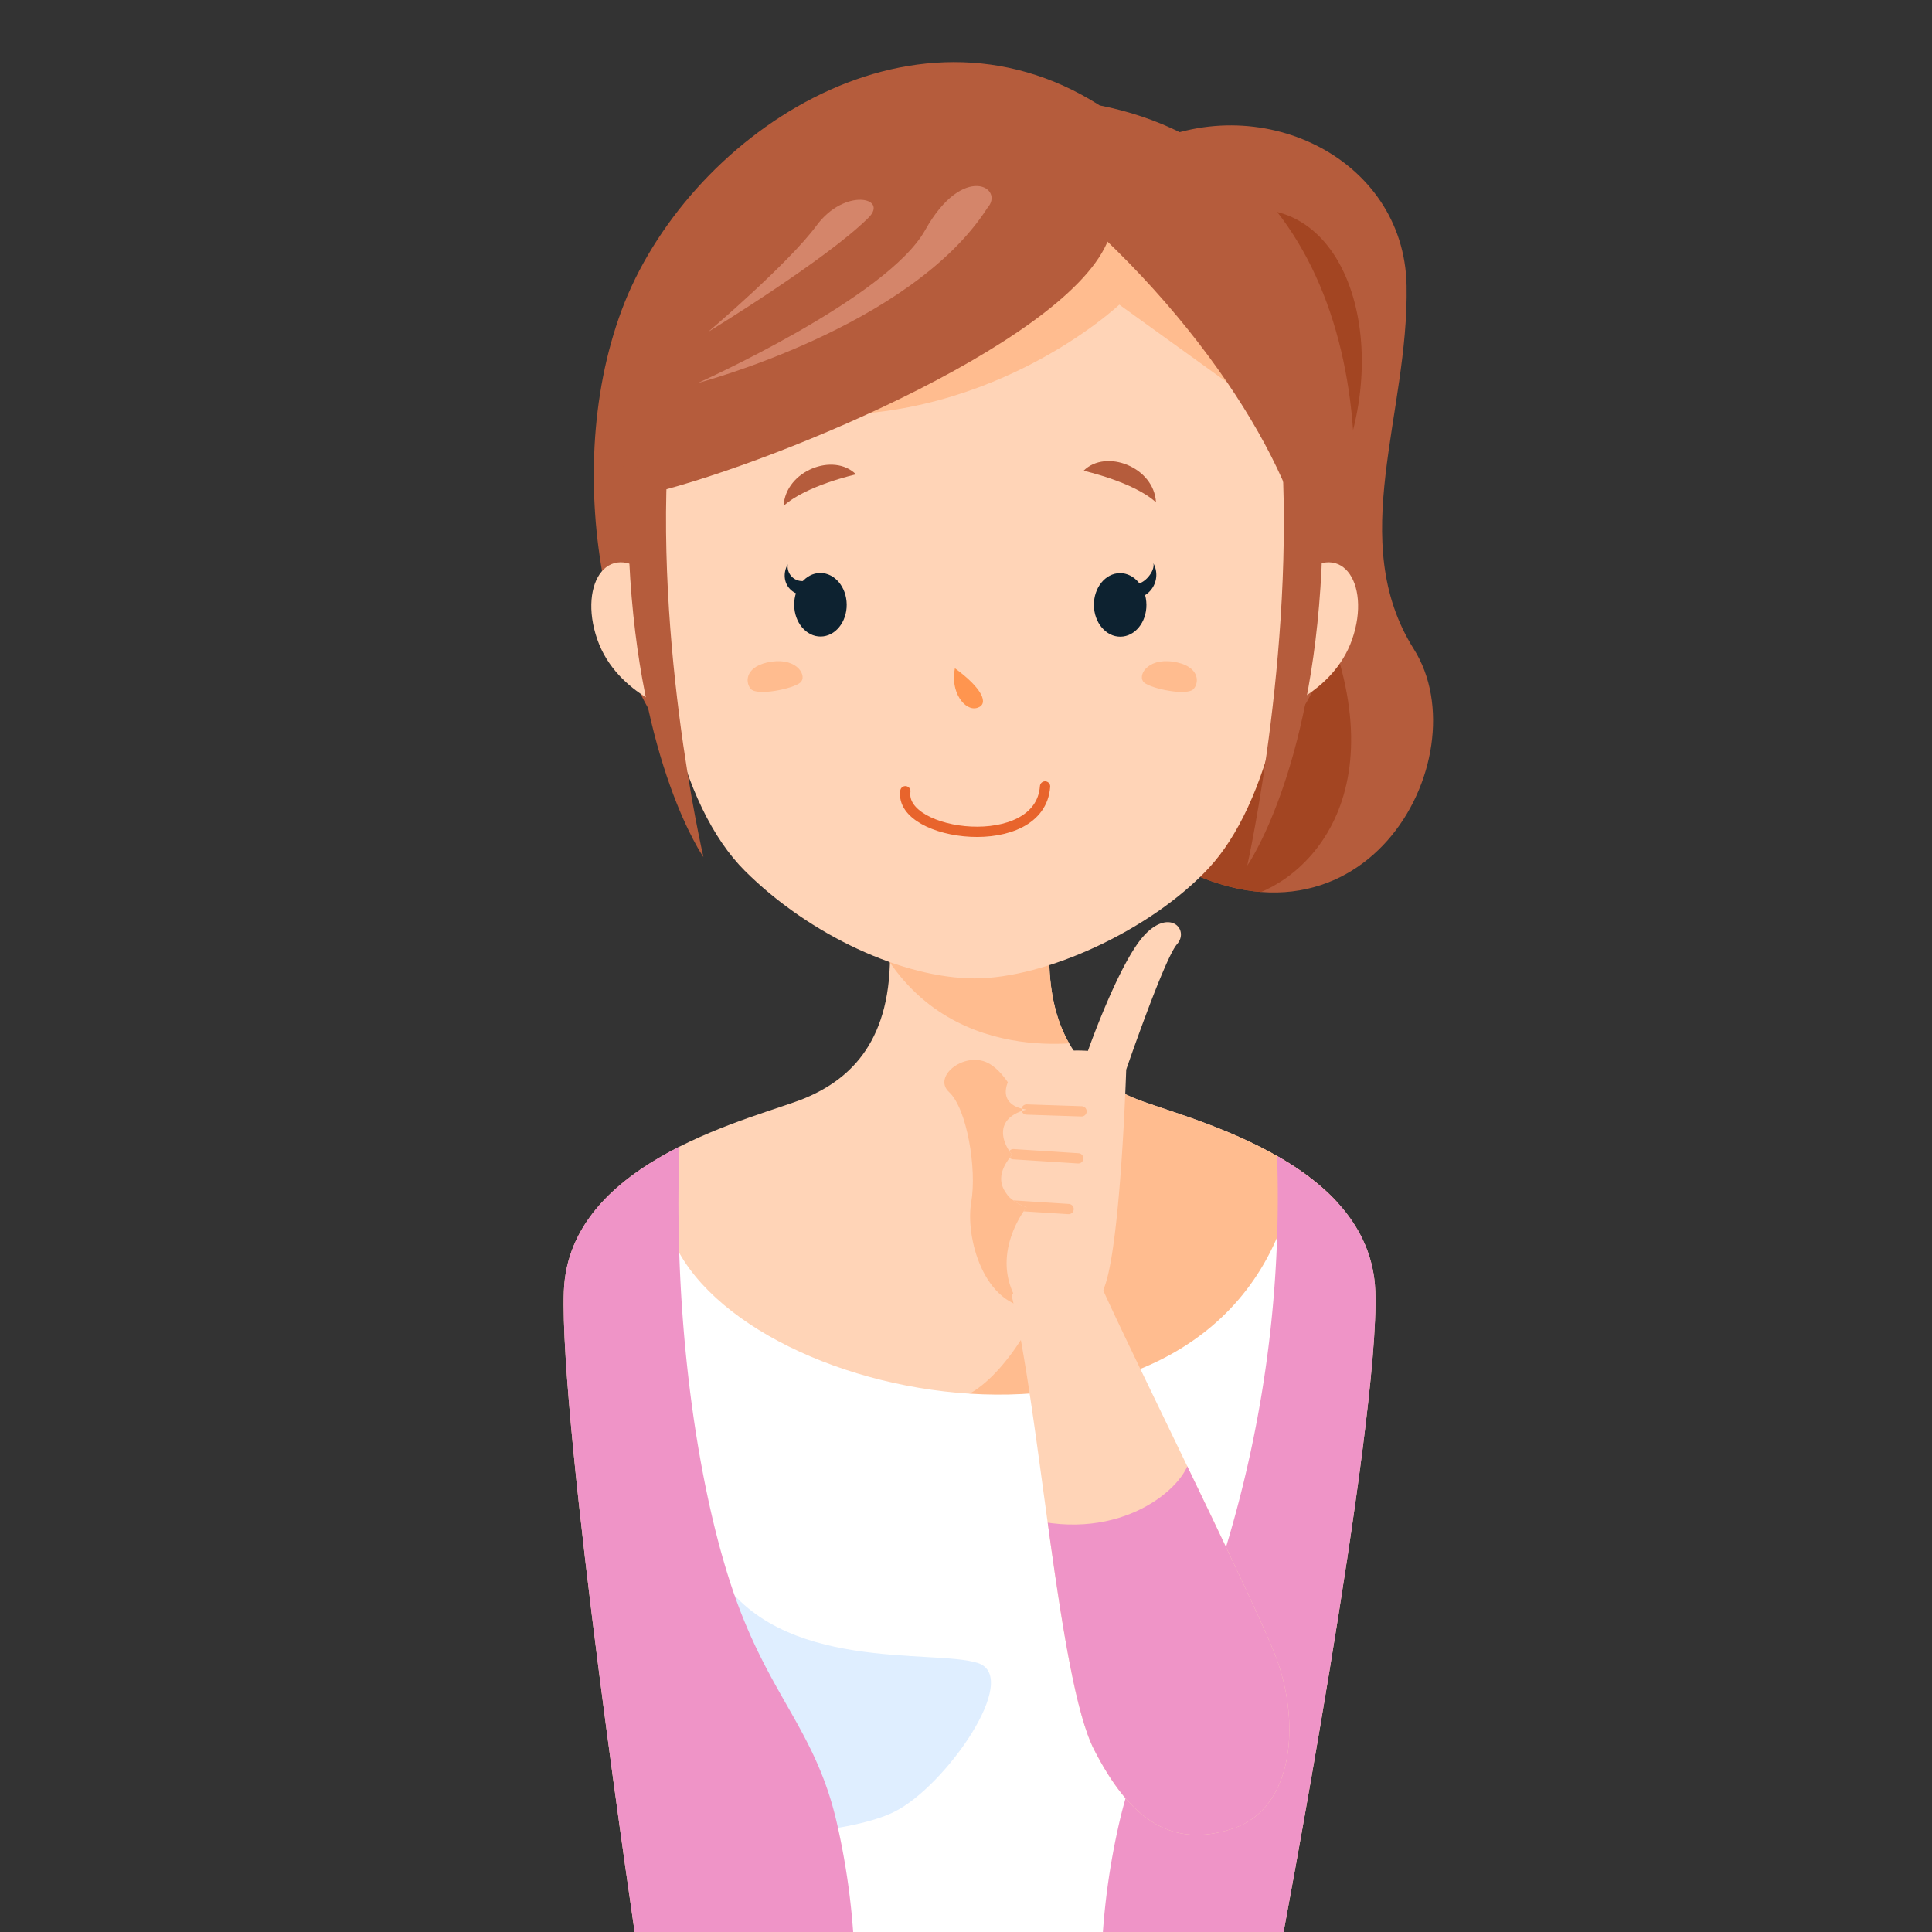
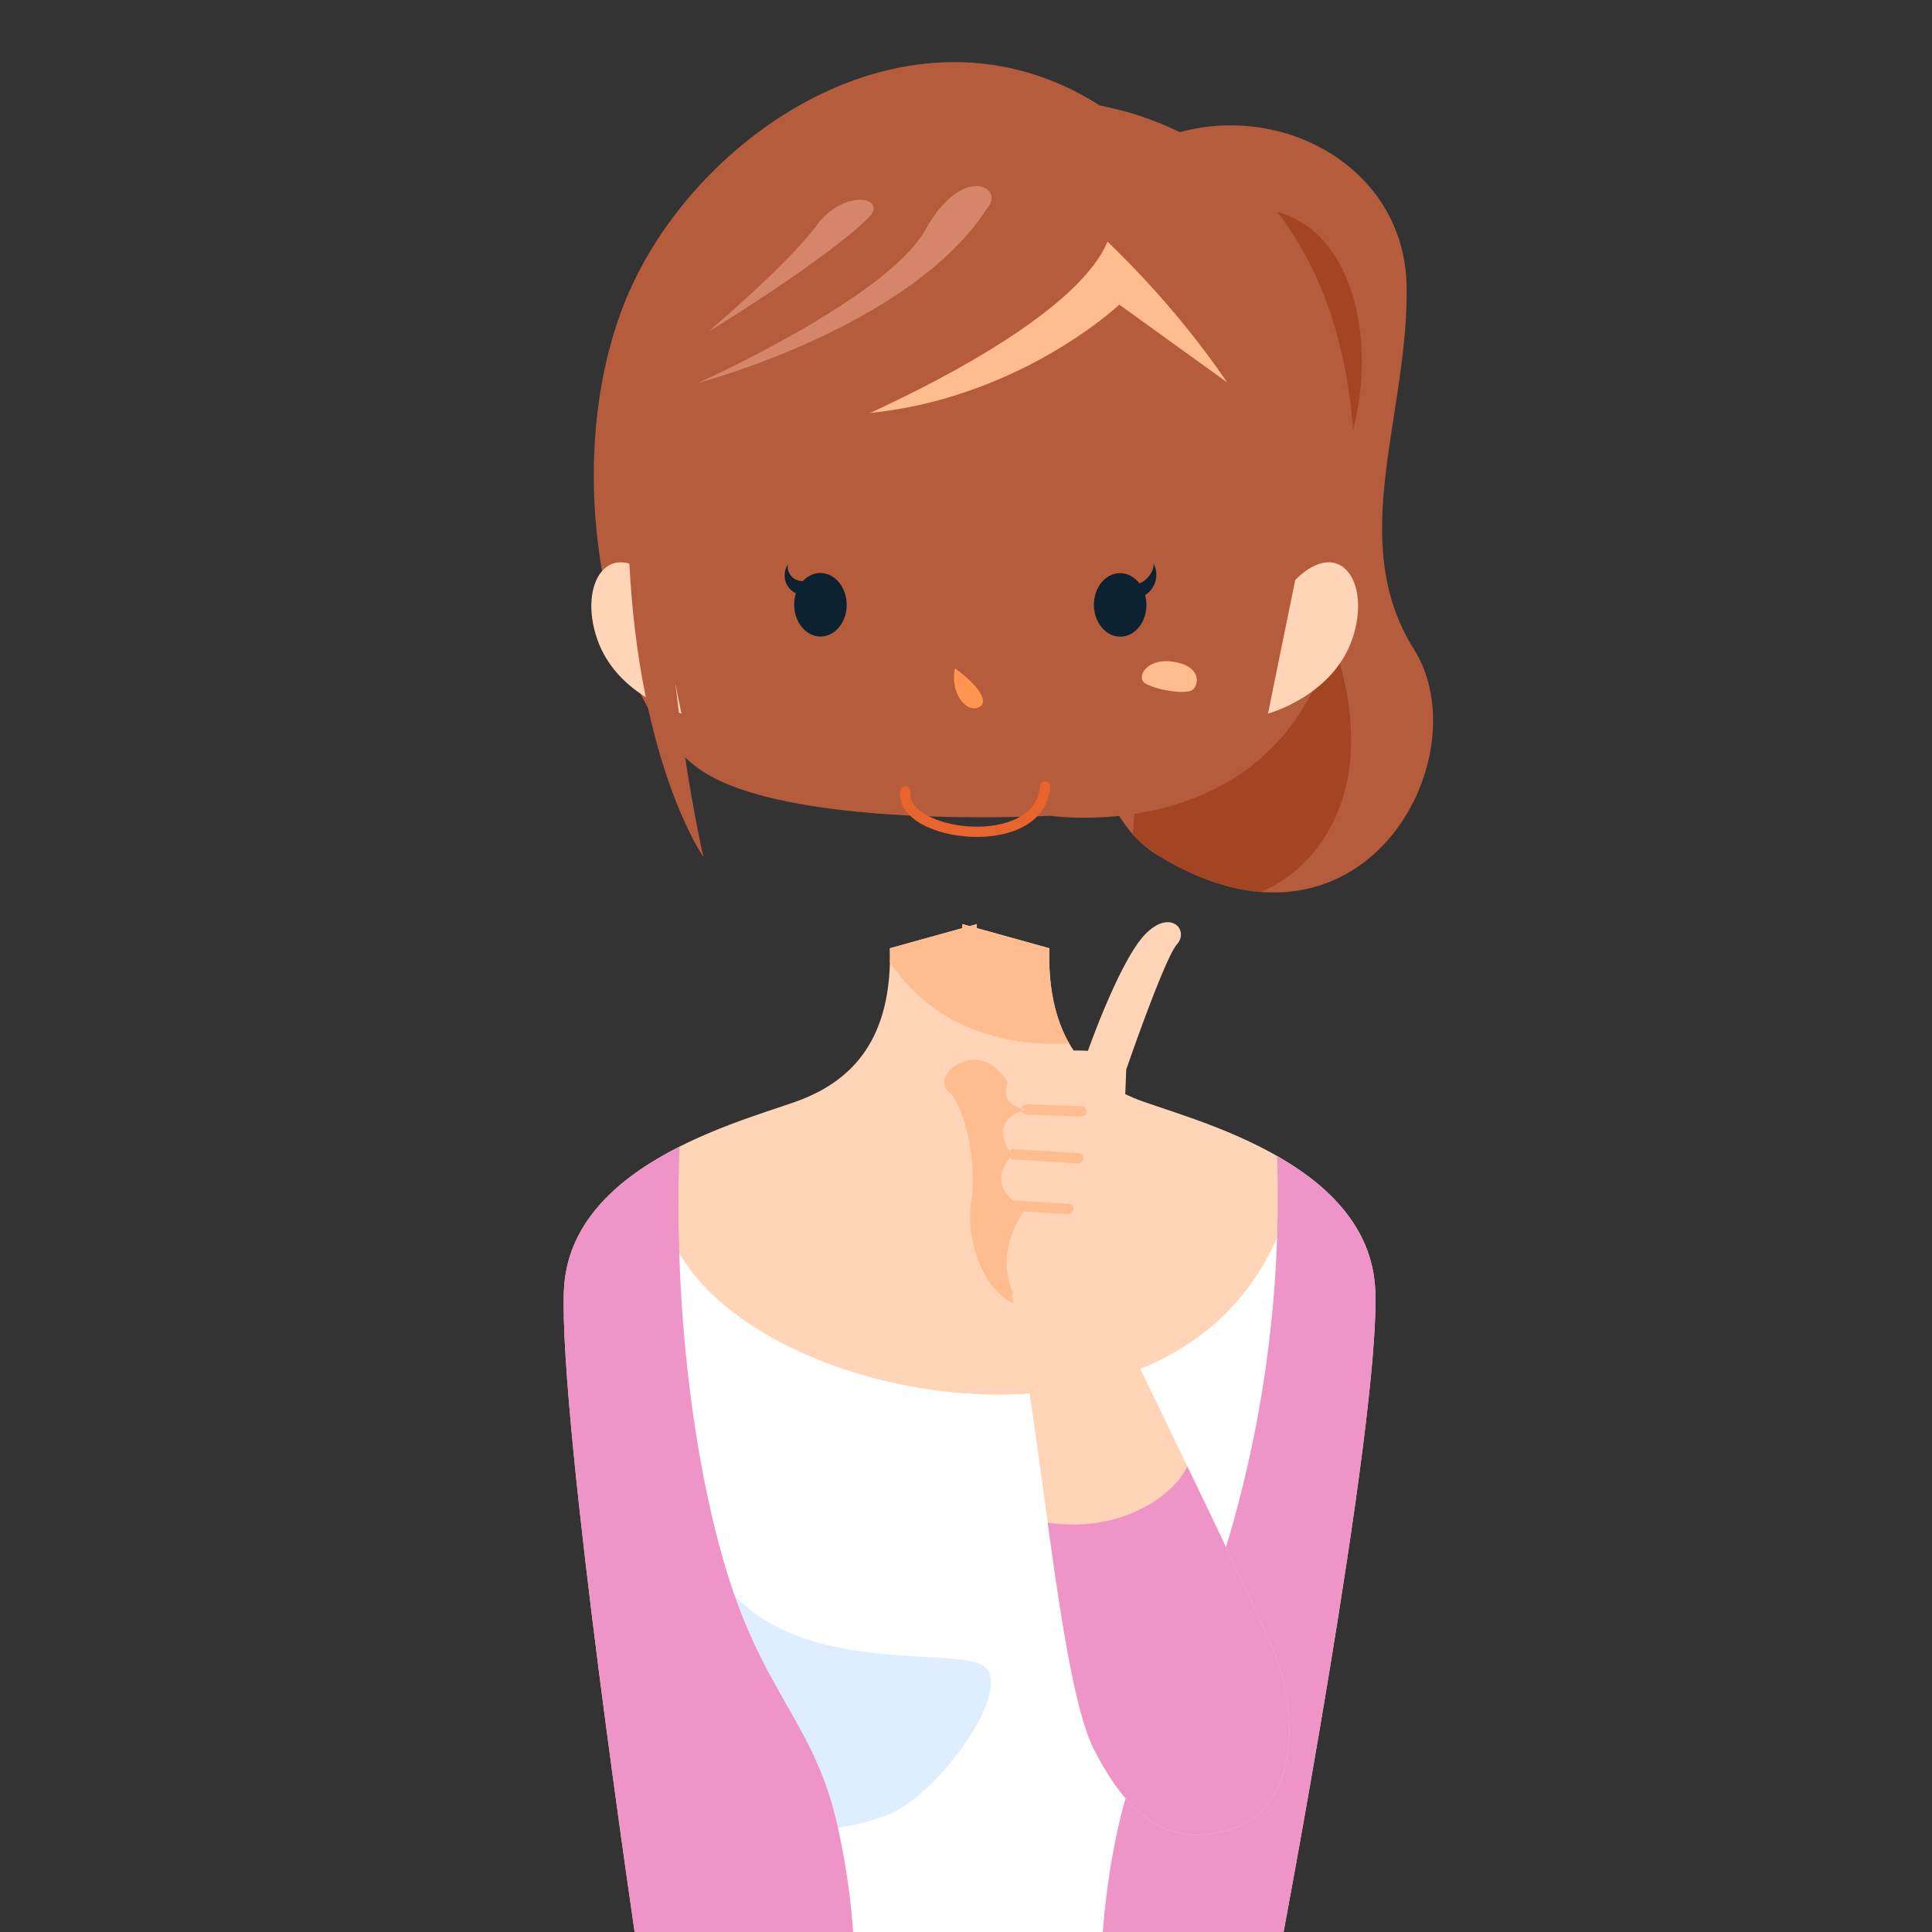
<svg xmlns="http://www.w3.org/2000/svg" id="レイヤー_2" data-name="レイヤー 2" viewBox="0 0 140 140">
  <rect x="0" y="0" width="140" height="140" fill="#333333" stroke="none" />
  <defs>
    <style>.cls-1{fill:#b55c3c;}.cls-2{fill:#ffd4b7;}.cls-3{clip-path:url(#clip-path);}.cls-4{fill:#a34522;}.cls-5{clip-path:url(#clip-path-2);}.cls-6{fill:#ffbc8f;}.cls-7{fill:#fff;}.cls-8{fill:#dfeeff;}.cls-9{fill:#ef94c7;}.cls-10{clip-path:url(#clip-path-3);}.cls-11{fill:#0d2230;}.cls-12{fill:#ff954f;}.cls-13,.cls-17{fill:none;stroke-linecap:round;stroke-linejoin:round;stroke-width:0.744px;}.cls-13{stroke:#e8642c;}.cls-14{fill:#d4856a;}.cls-15{clip-path:url(#clip-path-4);}.cls-16{clip-path:url(#clip-path-5);}.cls-17{stroke:#ffbc8f;}</style>
    <clipPath id="clip-path">
      <path id="_クリッピングパス_" data-name="&lt;クリッピングパス&gt;" class="cls-1" d="M82.737,10.64c8.401-4.297,19.011.717,19.19,10.043s-4.428,18.492.531,26.361S98.623,71.197,83.738,61.871C71.75,54.361,82.737,10.64,82.737,10.64Z" />
    </clipPath>
    <clipPath id="clip-path-2">
      <path id="_クリッピングパス_2" data-name="&lt;クリッピングパス&gt;" class="cls-2" d="M99.66,93.563c-.35-9.625-14.175-12.6-17.5-14s-6.3-4.2-6.125-10.85l-5.25-1.458v-.292l-.525.146-.525-.146v.292l-5.25,1.458c.175,6.65-2.8,9.45-6.125,10.85-3.325,1.4-17.15,4.375-17.5,14-.35,9.625,5.337,47.862,5.337,47.862H92.747S100.01,103.188,99.66,93.563Z" />
    </clipPath>
    <clipPath id="clip-path-3">
      <path id="_クリッピングパス_3" data-name="&lt;クリッピングパス&gt;" class="cls-2" d="M93.797,35.201c0-21.534-14.5-25.097-21.461-25.723l-.007-.094s-.633-.045-1.698-.013c-1.065-.032-1.698.013-1.698.013l-.007.094C61.966,10.104,47.422,13.492,47.422,35.026c-.653,13.04,1.858,23.4,6.562,28.087s11.506,7.786,16.647,7.786,12.799-3.511,16.976-8.011S94.45,48.241,93.797,35.201Z" />
    </clipPath>
    <clipPath id="clip-path-4">
      <path id="_クリッピングパス_4" data-name="&lt;クリッピングパス&gt;" class="cls-2" d="M73.315,93.91c2.04,8.399,3.384,27.819,5.96,32.86s5.585,7.217,10.068,5.736,4.961-7.904,2.974-12.797S80.964,95.986,79.712,92.971a48.811,48.811,0,0,0-3.006-5.882Z" />
    </clipPath>
    <clipPath id="clip-path-5">
      <path id="_クリッピングパス_5" data-name="&lt;クリッピングパス&gt;" class="cls-2" d="M82.928,67.765c-1.837,1.969-4.094,8.386-4.094,8.386s-4.375-.394-5.6,1.837,1.157,2.411,1.157,2.411c-2.494.656-1.706,2.494-1.05,3.281-1.444,1.706-.525,2.625-.263,3.019a3.727,3.727,0,0,0,1.312.787s-2.362,2.888-1.05,6.037a3.555,3.555,0,0,0,6.694-.263c1.181-3.15,1.575-15.75,1.575-15.75S84.372,69.471,85.291,68.421,84.766,65.796,82.928,67.765Z" />
    </clipPath>
  </defs>
  <title>college2</title>
  <path id="_クリッピングパス_6" data-name="&lt;クリッピングパス&gt;" class="cls-1" d="M82.737,10.64c8.401-4.297,19.011.717,19.19,10.043s-4.428,18.492.531,26.361S98.623,71.197,83.738,61.871C71.75,54.361,82.737,10.64,82.737,10.64Z" />
  <g class="cls-3">
    <path class="cls-4" d="M96.728,46.882c4.2,12.731-3.806,18.506-8.269,18.375s-6.562-2.362-6.562-2.362l1.019-13.426L96.728,46.882" />
  </g>
  <path class="cls-4" d="M89.373,15.303c8.609-1.614,11.837,10.581,7.174,19.907S89.373,15.303,89.373,15.303Z" />
  <path class="cls-1" d="M79.688,7.638c-13.81-8.788-30.014,2.401-34.64,14.837S44.357,51.219,50.634,55.703s25.467,3.408,25.467,3.408,16.681,2.525,20.627-13.437S96.905,11.046,79.688,7.638Z" />
  <path id="_クリッピングパス_7" data-name="&lt;クリッピングパス&gt;" class="cls-2" d="M99.66,93.563c-.35-9.625-14.175-12.6-17.5-14s-6.3-4.2-6.125-10.85l-5.25-1.458v-.292l-.525.146-.525-.146v.292l-5.25,1.458c.175,6.65-2.8,9.45-6.125,10.85-3.325,1.4-17.15,4.375-17.5,14-.35,9.625,5.337,47.862,5.337,47.862H92.747S100.01,103.188,99.66,93.563Z" />
  <g class="cls-5">
    <path class="cls-6" d="M63.391,67.882c4.987,9.975,16.012,7.481,16.012,7.481L78.572,64.82l-14.175-1.05Z" />
-     <path class="cls-6" d="M79.797,77.726c.131,7.875-5.119,22.444-10.762,23.756s19.163,5.381,19.163,5.381l8.269-10.369L97.122,81.401Z" />
    <path class="cls-7" d="M48.297,88.488c3.15,12.863,38.062,20.475,44.888-.525l1.05,29.925-6.562,24.675-33.6-.787-8.137-28.087Z" />
    <path class="cls-8" d="M51.972,113.951c4.463,7.35,15.75,5.513,18.9,6.562s-2.362,8.925-6.037,10.762-12.338,1.837-12.338,1.837l-1.575-8.662Z" />
    <path class="cls-9" d="M49.347,80.876c-.787,13.387,1.05,26.25,3.675,34.125s6.037,10.238,7.612,17.062a51.929,51.929,0,0,1,1.312,12.6l-16.012-.525-8.925-45.938,3.413-12.6Z" />
    <path class="cls-9" d="M92.397,80.876a87.573,87.573,0,0,1-3.938,32.462c-2.625,7.875-5.775,11.9-7.35,18.725a51.929,51.929,0,0,0-1.312,12.6l16.012-.525,8.925-45.938-3.413-12.6Z" />
  </g>
-   <path id="_クリッピングパス_8" data-name="&lt;クリッピングパス&gt;" class="cls-2" d="M93.797,35.201c0-21.534-14.5-25.097-21.461-25.723l-.007-.094s-.633-.045-1.698-.013c-1.065-.032-1.698.013-1.698.013l-.007.094C61.966,10.104,47.422,13.492,47.422,35.026c-.653,13.04,1.858,23.4,6.562,28.087s11.506,7.786,16.647,7.786,12.799-3.511,16.976-8.011S94.45,48.241,93.797,35.201Z" />
  <g class="cls-10">
    <path class="cls-6" d="M57.222,29.951c14.175,1.312,23.887-7.875,23.887-7.875L92.715,30.439,80.406,11.716Z" />
  </g>
  <path class="cls-1" d="M78.52,34.112c1.614-1.614,5.111-.269,5.246,2.287C82.152,34.919,78.52,34.112,78.52,34.112Z" />
  <path class="cls-1" d="M62.028,34.374c-1.614-1.614-5.111-.269-5.246,2.287C58.396,35.181,62.028,34.374,62.028,34.374Z" />
  <ellipse class="cls-11" cx="81.171" cy="43.834" rx="1.903" ry="2.302" transform="translate(-0.427 0.801) rotate(-0.564)" />
  <path class="cls-11" d="M82.016,42.277c.756.311,1.735-.89,1.557-1.468a1.739,1.739,0,0,1-1.602,2.58C80.281,43.434,82.016,42.277,82.016,42.277Z" />
  <ellipse class="cls-11" cx="59.442" cy="43.83" rx="1.903" ry="2.302" transform="matrix(1, -0.01, 0.01, 1, -0.428, 0.587)" />
  <path class="cls-11" d="M58.285,42.095a1.06,1.06,0,0,1-1.201-1.201c-.534.934-.133,2.269,1.557,2.313S58.285,42.095,58.285,42.095Z" />
  <path class="cls-12" d="M69.196,48.425c1.973,1.435,2.511,2.601,1.614,2.87S68.838,50.128,69.196,48.425Z" />
  <path class="cls-13" d="M65.605,57.335c-.473,3.312,9.769,4.621,10.124-.347" />
  <path class="cls-6" d="M84.979,47.944c-1.883-.269-2.601,1.076-2.062,1.524s3.139.986,3.587.448S86.862,48.213,84.979,47.944Z" />
-   <path class="cls-6" d="M55.925,47.944c1.883-.269,2.601,1.076,2.062,1.524s-3.139.986-3.587.448S54.042,48.213,55.925,47.944Z" />
  <path class="cls-1" d="M80.453,16.957C78.308,24.275,56.752,33.372,47.247,35.726c-4.006.992-1.276-4.102-1.276-4.102S48.118,8.668,69.107,7.95,80.453,16.957,80.453,16.957Z" />
  <path class="cls-1" d="M76.819,14.407C88.297,24.091,94.76,35.893,94.76,41.632c1.076-15.962-4.669-28.84-14.354-29.916S76.819,14.407,76.819,14.407Z" />
  <path class="cls-2" d="M47.406,42.026c-3.228-3.228-5.56.179-4.125,4.304s6.098,5.38,6.098,5.38Z" />
  <path class="cls-2" d="M93.857,42.026c3.228-3.228,5.56.179,4.125,4.304s-6.098,5.38-6.098,5.38Z" />
  <path class="cls-1" d="M48.642,29.826c-1.592,15.491,2.332,32.282,2.332,32.282s-4.663-6.636-5.38-21.522C45.161,31.628,48.642,29.826,48.642,29.826Z" />
-   <path class="cls-1" d="M92.715,30.439c1.412,15.491-2.332,32.282-2.332,32.282s4.663-6.636,5.38-21.522C96.195,32.241,92.715,30.439,92.715,30.439Z" />
-   <path class="cls-14" d="M71.543,15.078c-5.541,8.634-20.971,12.675-20.971,12.675S64.28,21.616,67.04,16.676,72.851,13.626,71.543,15.078Z" />
+   <path class="cls-14" d="M71.543,15.078c-5.541,8.634-20.971,12.675-20.971,12.675S64.28,21.616,67.04,16.676,72.851,13.626,71.543,15.078" />
  <path class="cls-14" d="M62.944,15.765C59.894,18.815,51.323,24.045,51.323,24.045s5.811-4.939,7.845-7.699S64.397,14.312,62.944,15.765Z" />
  <path class="cls-6" d="M74.961,94.813c-3.731-.107-5.011-5.224-4.584-7.676s-.32-6.823-1.599-7.996,1.263-3.094,2.969-2.028,2.625,4.112,2.625,4.112l3.148,1.966-.107,6.29Z" />
  <path id="_クリッピングパス_9" data-name="&lt;クリッピングパス&gt;" class="cls-2" d="M73.315,93.91c2.04,8.399,3.384,27.819,5.96,32.86s5.585,7.217,10.068,5.736,4.961-7.904,2.974-12.797S80.964,95.986,79.712,92.971a48.811,48.811,0,0,0-3.006-5.882Z" />
  <g class="cls-15">
    <path class="cls-9" d="M74.345,110.016c6.915,1.831,11.538-2.268,11.853-4.294s12.964,13.1,12.964,13.1l1.865,13.145-14.317,5.825-7.636-2.425Z" />
  </g>
  <path id="_クリッピングパス_10" data-name="&lt;クリッピングパス&gt;" class="cls-2" d="M82.928,67.765c-1.837,1.969-4.094,8.386-4.094,8.386s-4.375-.394-5.6,1.837,1.157,2.411,1.157,2.411c-2.494.656-1.706,2.494-1.05,3.281-1.444,1.706-.525,2.625-.263,3.019a3.727,3.727,0,0,0,1.312.787s-2.362,2.888-1.05,6.037a3.555,3.555,0,0,0,6.694-.263c1.181-3.15,1.575-15.75,1.575-15.75S84.372,69.471,85.291,68.421,84.766,65.796,82.928,67.765Z" />
  <g class="cls-16">
    <line class="cls-17" x1="78.373" y1="80.531" x2="74.392" y2="80.4" />
    <line class="cls-17" x1="78.135" y1="83.938" x2="73.429" y2="83.637" />
    <line class="cls-17" x1="77.435" y1="87.613" x2="72.729" y2="87.312" />
  </g>
</svg>